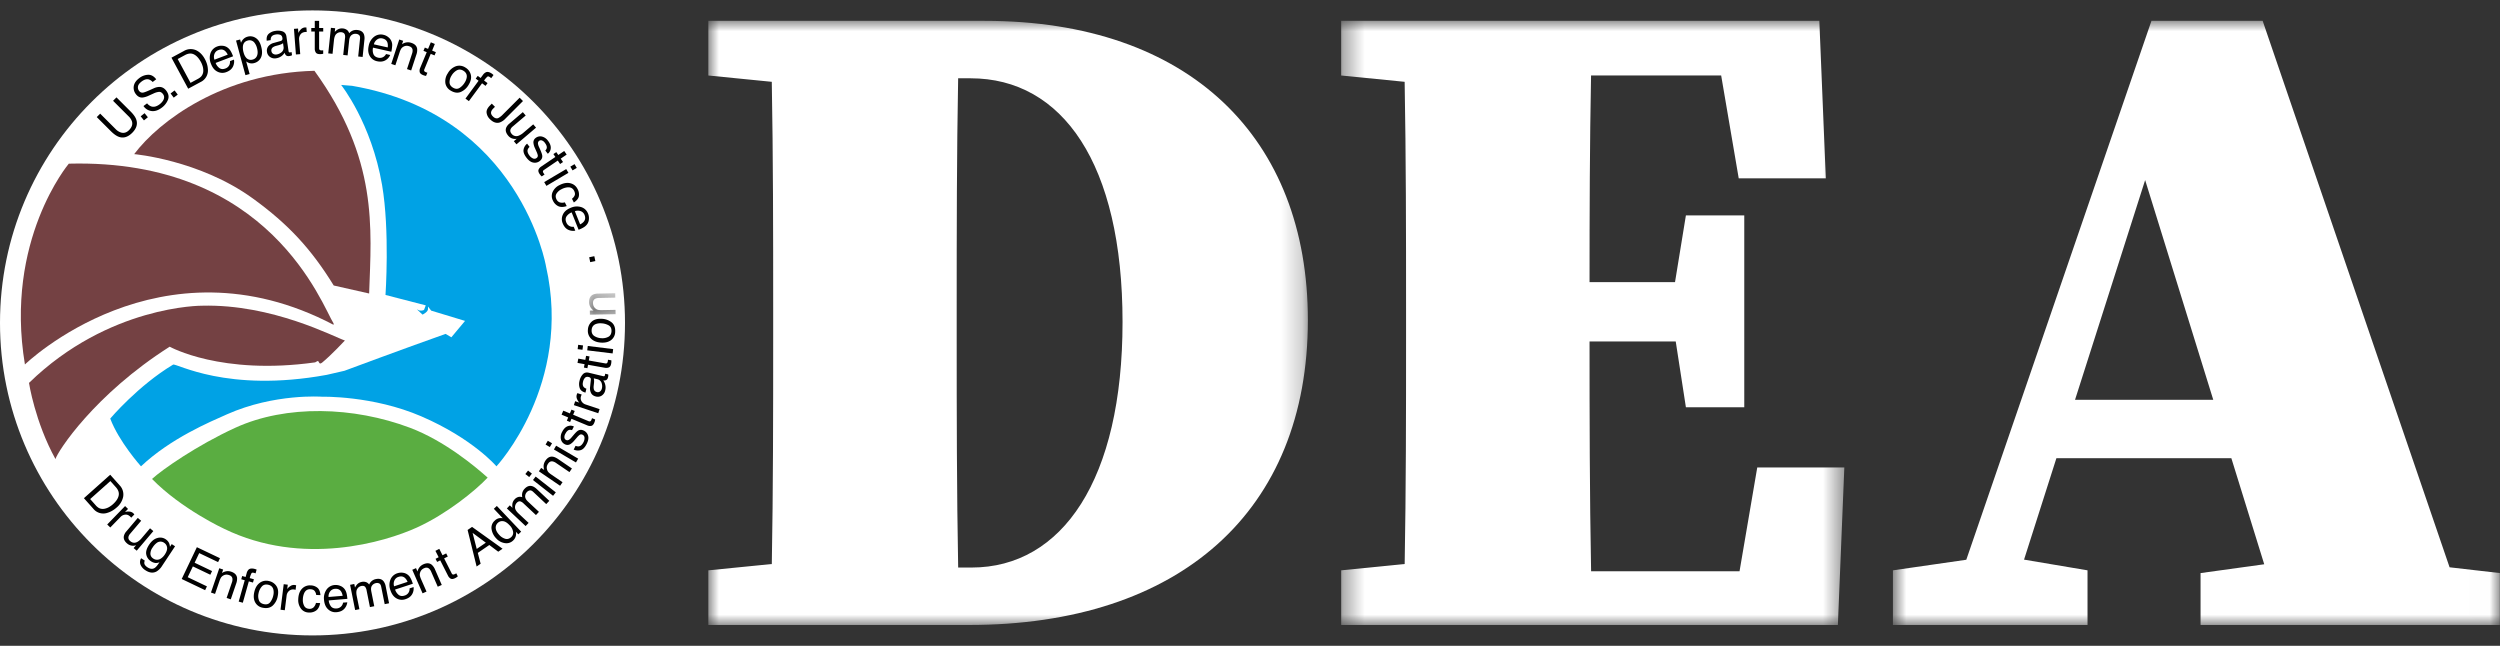
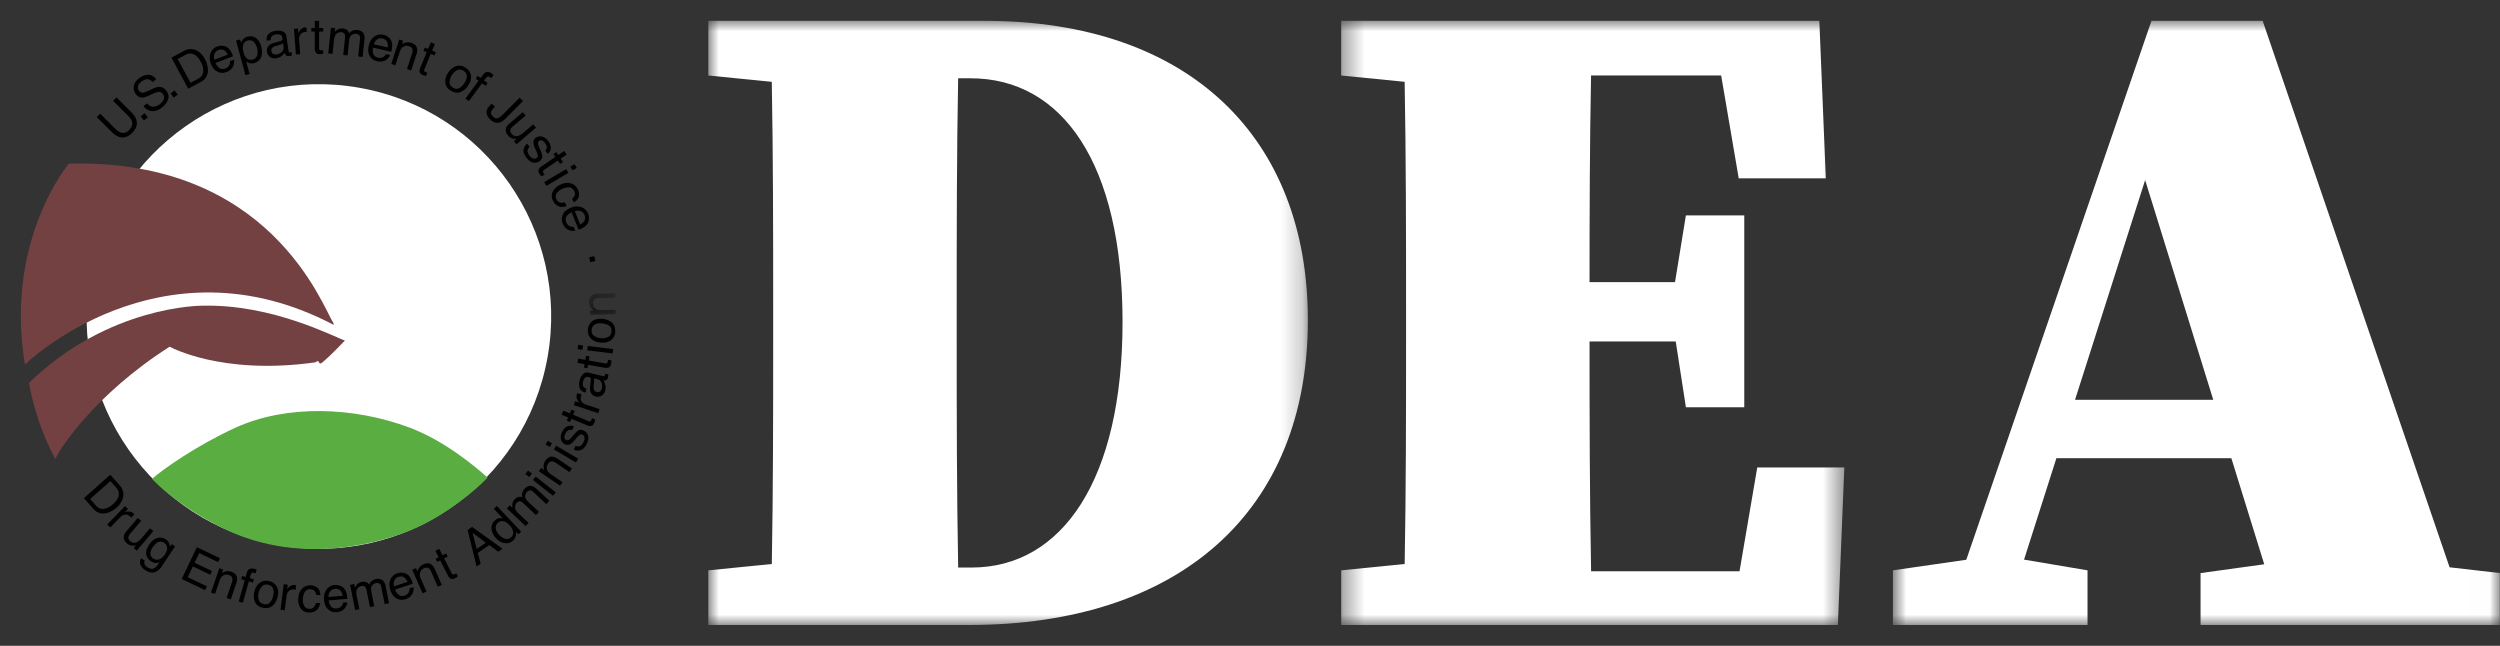
<svg xmlns="http://www.w3.org/2000/svg" xmlns:xlink="http://www.w3.org/1999/xlink" width="120" height="31">
  <rect width="100%" height="100%" fill="#333333" stroke="none" />
  <defs>
    <path id="a" d="M.276.673H1.55v1.03H.276z" />
    <path id="c" d="M0 0h28.778v29H0z" />
    <path id="e" d="M.377 0h24.15v29H.378z" />
    <path id="g" d="M.86 0h29.134v29H.86z" />
  </defs>
  <g fill="none" fill-rule="evenodd">
    <g transform="translate(-1)">
-       <circle fill="#FFF" cx="16" cy="15.5" r="15" />
      <path d="M5.329 13.242C6.405 7.18 12.192 3.137 18.256 4.214c6.062 1.076 10.104 6.863 9.028 12.925-1.076 6.064-6.863 10.106-12.927 9.03-6.062-1.076-10.104-6.865-9.028-12.927" fill="#FFF" />
      <path d="M5.81 5.456l.74.74a.615.615 0 00.265.167c.136.038.262 0 .377-.115.138-.139.185-.28.141-.424a.628.628 0 00-.166-.246l-.74-.74.164-.164.672.672c.148.147.241.28.28.4.072.217.006.427-.197.63-.202.202-.412.268-.63.196-.119-.04-.252-.133-.399-.28l-.672-.672.164-.164zm2.25-.496a.475.475 0 00.193.146c.126.044.263.011.411-.102a.666.666 0 00.157-.167c.075-.117.076-.225.001-.323-.056-.073-.118-.108-.186-.105a.798.798 0 00-.272.081l-.208.094a.991.991 0 01-.313.098c-.125.007-.23-.045-.316-.157a.495.495 0 01-.106-.39c.023-.14.108-.267.257-.38a.736.736 0 01.428-.166c.148-.005.28.067.392.217l-.17.13a.427.427 0 00-.183-.122c-.106-.03-.224.004-.352.102-.102.08-.159.157-.17.237a.274.274 0 00.053.21c.051.065.113.093.191.082.05-.006.147-.043.293-.107l.214-.096a.686.686 0 01.27-.07c.13-.002.241.058.333.177.113.15.143.296.085.441a.882.882 0 01-.295.377c-.163.125-.323.18-.48.165a.554.554 0 01-.4-.242l.173-.13zm2.438-1.173a.616.616 0 00.152-.11.41.41 0 00.107-.254.715.715 0 00-.04-.276.93.93 0 00-.07-.165c-.1-.184-.211-.308-.338-.371-.127-.064-.27-.053-.43.033l-.35.189.617 1.144.352-.19zM9.23 2.769l.596-.321a.635.635 0 01.588-.036c.17.079.31.219.42.424.086.159.134.317.143.476a.614.614 0 01-.35.626l-.594.32-.803-1.49zm2.7-.145a.523.523 0 00-.131-.181c-.088-.073-.194-.086-.316-.039a.307.307 0 00-.187.18.388.388 0 00-.002.281l.636-.241zm-.242-.426a.461.461 0 01.231.083.536.536 0 01.155.174c.031.049.07.131.114.247l-.838.319a.53.53 0 00.189.251c.079.051.17.057.279.016a.327.327 0 00.202-.192.385.385 0 00.019-.162l.19-.073a.445.445 0 01.005.161.585.585 0 01-.047.164.473.473 0 01-.172.198.687.687 0 01-.152.077.51.51 0 01-.421-.019c-.14-.066-.245-.194-.316-.381a.716.716 0 01-.022-.509.529.529 0 01.326-.322.55.55 0 01.258-.032zm1.649.479c.04-.095.04-.22-.002-.376a.663.663 0 00-.108-.233.295.295 0 00-.34-.12c-.14.038-.215.133-.228.286a.833.833 0 00.035.293c.025.092.06.167.105.223a.295.295 0 00.336.107.293.293 0 00.202-.18zm-1.007-.73l.196-.052.043.158a.498.498 0 01.098-.161.442.442 0 01.22-.132.463.463 0 01.387.062c.123.077.209.212.26.404.073.26.054.463-.051.61a.493.493 0 01-.274.189.434.434 0 01-.242.003.56.56 0 01-.151-.082l.166.607-.201.055-.451-1.66zm1.784.639a.242.242 0 00.161.029.454.454 0 00.202-.081.282.282 0 00.132-.296l-.023-.165a.42.42 0 01-.091.054 1.094 1.094 0 01-.113.04l-.122.033a.49.49 0 00-.161.07.184.184 0 00-.071.185c.01.06.038.103.086.13zm.353-.617c.045-.013.075-.037.085-.072a.18.18 0 00.002-.082c-.01-.07-.042-.117-.096-.142a.424.424 0 00-.221-.017c-.106.016-.179.056-.215.12a.291.291 0 00-.028.15l-.192.029c-.017-.152.017-.264.102-.337a.599.599 0 01.314-.135.675.675 0 01.361.03c.097.043.153.122.17.238l.101.703c.004.022.01.038.021.05.012.01.03.015.058.01a.21.21 0 00.031-.005l.036-.01.021.152a.374.374 0 01-.138.04c-.071.01-.126-.007-.165-.052a.286.286 0 01-.052-.108.566.566 0 01-.409.267.386.386 0 01-.292-.064.344.344 0 01-.145-.242.339.339 0 01.068-.278.51.51 0 01.262-.155l.321-.09zm.643-.584l.196-.015.017.213a.481.481 0 01.106-.16.31.31 0 01.21-.106h.02l.048.001.016.218c-.012-.002-.023-.002-.034-.002a.41.41 0 00-.034.001c-.104.01-.182.048-.233.12a.366.366 0 00-.066.237l.055.707-.207.016-.094-1.23zm1-.385h.208v.345h.197v.169h-.197v.805c0 .043.015.072.044.087a.178.178 0 00.08.012h.032l.04-.004v.165a.43.43 0 01-.073.015.74.74 0 01-.084.004c-.097 0-.162-.025-.196-.074a.328.328 0 01-.052-.193v-.817h-.167v-.17h.167V1zm.774.335l.204.02-.018.175a.703.703 0 01.146-.118.406.406 0 01.239-.046.375.375 0 01.229.097c.03.03.056.075.079.13a.441.441 0 01.177-.128c.065-.025.136-.033.213-.025.165.017.27.088.318.214a.583.583 0 01.02.264l-.085.816-.213-.022.088-.852c.009-.082-.005-.14-.043-.175a.24.24 0 00-.145-.061.295.295 0 00-.217.059c-.064.048-.103.135-.116.262l-.075.714-.21-.022.085-.801a.41.41 0 00-.011-.185c-.026-.061-.081-.095-.167-.105a.305.305 0 00-.222.069c-.07.054-.113.159-.13.318l-.068.65-.206-.021.128-1.227zm2.726.941a.531.531 0 00-.01-.223c-.034-.11-.115-.179-.244-.208a.306.306 0 00-.254.05.393.393 0 00-.156.233l.663.148zm.032-.489a.474.474 0 01.181.427 1.57 1.57 0 01-.04.27l-.877-.197a.53.53 0 00.02.314c.037.086.112.142.224.167a.325.325 0 00.273-.049.359.359 0 00.107-.125l.2.045a.539.539 0 01-.214.247.485.485 0 01-.255.071.692.692 0 01-.168-.019.516.516 0 01-.342-.248c-.079-.132-.097-.296-.053-.493a.712.712 0 01.262-.435.523.523 0 01.45-.09.549.549 0 01.232.115zm.522.109l.187.062-.054.166a.486.486 0 01.446-.067c.167.054.26.149.28.285a.646.646 0 01-.04.288l-.247.752-.2-.066.242-.74a.427.427 0 00.026-.182c-.012-.084-.063-.142-.156-.172a.41.41 0 00-.12-.024.323.323 0 00-.174.05.303.303 0 00-.102.099.798.798 0 00-.073.172l-.202.614-.197-.065.384-1.172zm1.516.134l.192.08-.13.318.18.076-.064.155-.183-.074-.306.743c-.017.04-.014.072.006.097a.182.182 0 00.072.042.285.285 0 00.029.012l.039.01-.064.154a.54.54 0 01-.154-.043c-.088-.036-.14-.084-.152-.143a.338.338 0 01.024-.198l.314-.755-.157-.064.066-.157.155.064.133-.317zm1.381 2.189a.782.782 0 00.245-.256.632.632 0 00.1-.268c.01-.127-.045-.228-.166-.301-.107-.066-.21-.072-.309-.02a.68.68 0 00-.256.254.591.591 0 00-.097.325c.003.104.056.188.162.253.117.07.224.075.321.013m.537-.633c.038.148.004.309-.103.484a.809.809 0 01-.38.345c-.15.06-.31.038-.484-.067a.51.51 0 01-.253-.356.681.681 0 01.115-.472.74.74 0 01.391-.341.524.524 0 01.455.063.548.548 0 01.26.344m.735-.122c.08-.028.177-.001.288.08a.189.189 0 01.03.026l.037.03-.112.153a.49.49 0 00-.036-.031l-.021-.016c-.051-.038-.091-.048-.122-.03a1.006 1.006 0 00-.163.19l.167.123-.096.132-.167-.123-.632.856-.165-.121.63-.857-.137-.102.097-.132.138.102.115-.155a.37.37 0 01.149-.125M7.753 5.583l.187-.15.158.195-.188.151zm1.435-1.097l.192-.145.152.2-.193.146zM25.264 5.69a.697.697 0 01-.28.19c-.157.047-.314-.007-.47-.163a.514.514 0 01-.157-.303c-.015-.112.04-.23.164-.354l.085-.086.152.153-.085.085c-.065.065-.099.13-.103.19-.004.062.025.124.087.185.086.087.171.114.257.082a.849.849 0 00.232-.182l.797-.797.16.16-.839.84zm.97-.146l-.625.53a.348.348 0 00-.098.122c-.033.076-.017.151.045.225a.286.286 0 00.334.094.794.794 0 00.244-.153l.461-.393.135.158-.94.8-.126-.15.14-.116a.42.42 0 01-.412-.15c-.11-.133-.143-.26-.094-.384a.536.536 0 01.16-.2l.638-.544.138.161zm.186 1.508a.304.304 0 00-.093.139c-.02.082.01.176.09.28a.427.427 0 00.166.134.166.166 0 00.178-.024c.042-.031.059-.075.053-.13a.925.925 0 00-.064-.178l-.07-.158a.77.77 0 01-.073-.24.26.26 0 01.1-.25.356.356 0 01.304-.071.51.51 0 01.295.207c.115.149.154.29.119.423a.358.358 0 01-.131.196l-.12-.155a.23.23 0 00.07-.117c.013-.073-.016-.156-.09-.251a.298.298 0 00-.146-.117.139.139 0 00-.132.023c-.042.033-.06.08-.052.143a.516.516 0 00.044.14l.059.13c.063.144.098.246.102.307.008.096-.034.179-.124.248a.375.375 0 01-.302.073c-.116-.018-.225-.096-.33-.232-.114-.148-.161-.277-.142-.39a.471.471 0 01.17-.286l.12.156zm1.663.195l.117.173-.285.194.11.163-.14.095-.111-.165-.666.453c-.036.024-.051.052-.046.085a.167.167 0 00.034.073l.018.027a.547.547 0 00.026.03l-.136.093a.45.45 0 01-.054-.053c-.016-.02-.034-.042-.051-.066-.054-.081-.07-.15-.048-.205a.323.323 0 01.13-.151l.676-.458-.094-.14.14-.093.095.138.285-.193zm.495.631l.107.181-.202.12-.107-.18.202-.12zm-.4.237l.107.181-1.057.626-.107-.182 1.058-.625zm.607 1.307c-.021.108-.102.207-.24.297l-.091-.179a.384.384 0 00.13-.16c.026-.062.016-.137-.027-.223-.06-.118-.16-.173-.3-.166a.769.769 0 00-.301.09.58.58 0 00-.243.211c-.052.085-.052.177-.001.277a.27.27 0 00.162.147.43.43 0 00.238-.004l.09.18c-.155.053-.288.055-.397.008a.538.538 0 01-.261-.265.474.474 0 01-.016-.424.674.674 0 01.329-.327c.194-.098.367-.127.523-.087.155.04.269.131.343.276a.537.537 0 01.062.35m.061 1.347a.532.532 0 00.178-.134c.072-.09.084-.195.034-.318a.31.31 0 00-.183-.182.395.395 0 00-.282.003l.253.63zm.422-.25a.469.469 0 01-.079.234.552.552 0 01-.17.157 1.431 1.431 0 01-.246.117l-.334-.833a.529.529 0 00-.247.194c-.05.08-.055.173-.012.279a.326.326 0 00.358.216l.076.188a.553.553 0 01-.326-.037.472.472 0 01-.2-.168.716.716 0 01-.08-.15.51.51 0 01.012-.421c.064-.14.189-.248.377-.322a.712.712 0 01.508-.031c.153.053.262.16.326.32a.564.564 0 01.037.258zM5.594 24.254a.61.61 0 00.143.124c.08.045.17.06.27.044a.718.718 0 00.26-.103c.055-.035.103-.07.143-.106.159-.14.252-.277.284-.416.032-.138-.01-.274-.131-.41l-.265-.296-.97.864.266.299zm.696-1.467l.45.505a.635.635 0 01.17.565.914.914 0 01-.314.506c-.135.12-.277.203-.43.249a.614.614 0 01-.69-.196l-.448-.503 1.262-1.126zm.715 1.504l.14.138-.148.152a.468.468 0 01.19-.026c.088.001.16.031.219.088l.013.014.03.036-.152.157a.317.317 0 00-.021-.027l-.023-.025c-.075-.072-.156-.105-.243-.095a.35.35 0 00-.222.108l-.494.508-.148-.143.859-.885zm.771.706l-.53.625a.359.359 0 00-.077.136c-.02.08.006.151.081.215.107.09.222.103.344.038a.778.778 0 00.216-.191l.392-.462.158.134-.798.941-.149-.126.12-.138a.432.432 0 01-.153.027.435.435 0 01-.278-.109c-.132-.111-.183-.233-.155-.362a.521.521 0 01.125-.226l.542-.64.162.138zm1.244 1.285a.306.306 0 00-.139-.226.296.296 0 00-.362.007.792.792 0 00-.193.216.507.507 0 00-.106.312c.007.09.05.163.13.215a.32.32 0 00.371.005.65.65 0 00.19-.194c.085-.128.121-.239.11-.335m.101-.199a.601.601 0 01.035.163l.086-.129.16.105-.62.936a.808.808 0 01-.264.27c-.163.092-.345.073-.543-.058a.596.596 0 01-.229-.259.345.345 0 01.028-.316l.176.116a.232.232 0 00-.022.14c.014.063.062.123.146.178.132.087.25.098.351.032.061-.04.137-.13.23-.274a.4.4 0 01-.203.035.493.493 0 01-.218-.089.492.492 0 01-.213-.312c-.03-.134.015-.293.135-.475.114-.172.245-.279.393-.32a.462.462 0 01.4.057c.081.053.137.12.172.2m1.328.182l1.108.528-.089.188-.907-.433-.22.463.837.4-.084.176-.838-.4-.247.518.922.44-.086.183-1.124-.537zm1.075 1.01l.187.063-.057.166a.545.545 0 01.225-.086.502.502 0 01.222.025c.165.057.258.153.277.29a.657.657 0 01-.045.286l-.257.75-.199-.069.251-.736a.4.4 0 00.028-.183c-.01-.084-.06-.143-.153-.174a.396.396 0 00-.119-.025.313.313 0 00-.174.047.321.321 0 00-.105.098.882.882 0 00-.075.171l-.209.61-.196-.066.4-1.167zm1.411.062c.066-.055.165-.063.3-.026l.037.012.045.016-.05.182-.046-.015-.026-.008c-.062-.017-.103-.013-.123.016a.9.9 0 00-.085.235l.2.056-.046.157-.199-.056-.288 1.025-.198-.055.29-1.024-.167-.047.044-.157.166.046.051-.186a.373.373 0 01.095-.171m1.036 1.567a.794.794 0 00.146-.324.616.616 0 00.003-.286c-.033-.123-.117-.2-.255-.228-.123-.025-.223.003-.297.085a.683.683 0 00-.158.325.588.588 0 00.018.34c.037.096.117.157.237.183.133.028.236-.003.306-.095m.295-.776c.085.127.106.29.063.491a.798.798 0 01-.242.452c-.121.107-.28.14-.477.1a.509.509 0 01-.359-.252c-.074-.133-.09-.294-.05-.483.043-.203.127-.353.255-.452a.525.525 0 01.45-.094.558.558 0 01.36.238m.351-.087l.195.024-.026.212a.434.434 0 01.137-.135.298.298 0 01.246-.058l.046.01-.028.218a.202.202 0 00-.033-.009c-.01-.003-.02-.004-.033-.006a.299.299 0 00-.252.07.353.353 0 00-.112.22l-.088.704-.205-.025.153-1.225zm1.617.171c.085.07.133.188.146.354l-.203-.007a.37.37 0 00-.077-.193c-.042-.052-.11-.08-.208-.083-.132-.005-.228.056-.29.183a.79.79 0 00-.066.308.588.588 0 00.067.314c.05.086.13.13.241.136a.275.275 0 00.208-.072.444.444 0 00.113-.211l.201.007c-.029.162-.09.28-.186.353a.54.54 0 01-.357.1.472.472 0 01-.38-.19.677.677 0 01-.128-.447c.008-.217.066-.383.176-.5a.512.512 0 01.408-.166.533.533 0 01.335.114m1.212.387a.558.558 0 00-.075-.21c-.065-.095-.162-.137-.294-.126a.314.314 0 00-.228.122.394.394 0 00-.08.27l.677-.056zm-.114-.477a.469.469 0 01.199.144c.047.059.08.129.101.21.016.056.03.145.041.269l-.895.075a.542.542 0 00.113.294c.061.07.149.1.263.092a.327.327 0 00.312-.28l.203-.015a.554.554 0 01-.131.298.474.474 0 01-.221.144.72.72 0 01-.166.032.51.51 0 01-.4-.136c-.116-.102-.181-.254-.199-.455a.715.715 0 01.121-.494.525.525 0 01.402-.22.572.572 0 01.257.042zm.472-.051l.201-.04.034.172a.708.708 0 01.105-.156.414.414 0 01.215-.115.38.38 0 01.247.025.365.365 0 01.114.102.43.43 0 01.327-.264c.163-.033.285.005.367.11a.6.6 0 01.1.246l.16.806-.21.042-.169-.84c-.016-.08-.048-.132-.094-.154a.234.234 0 00-.156-.016.301.301 0 00-.19.121c-.047.065-.058.16-.032.285l.14.704-.207.041-.158-.79a.413.413 0 00-.065-.173c-.042-.05-.106-.067-.19-.05a.299.299 0 00-.19.131c-.053.072-.063.186-.032.342l.13.642-.205.04-.242-1.21zm2.758-.142a.523.523 0 00-.123-.186c-.084-.077-.189-.095-.314-.053a.31.31 0 00-.194.172.396.396 0 00-.015.28l.646-.213zm-.223-.437a.474.474 0 01.374.275c.03.05.064.134.103.252l-.853.28a.539.539 0 00.178.26c.076.055.17.064.277.028a.326.326 0 00.24-.344l.192-.063a.55.55 0 01-.057.322.487.487 0 01-.18.19.735.735 0 01-.155.07.517.517 0 01-.42-.036c-.137-.073-.237-.205-.299-.396a.704.704 0 01.001-.508.528.528 0 01.34-.308.58.58 0 01.26-.022zm.449-.142l.18-.08.07.162a.558.558 0 01.108-.217.518.518 0 01.18-.131c.162-.07.295-.061.399.026a.643.643 0 01.162.242l.317.726-.193.084-.312-.712a.409.409 0 00-.103-.154c-.065-.055-.141-.064-.23-.026a.415.415 0 00-.105.061.322.322 0 00-.097.154.32.32 0 00-.012.143.958.958 0 00.06.177l.26.591-.19.084-.494-1.13zm1.111-.91l.186-.096.155.308.176-.089.077.151-.176.088.363.72c.02.038.046.057.08.057a.176.176 0 00.076-.026l.03-.014.033-.022.075.147a.546.546 0 01-.132.088c-.087.043-.156.051-.21.023a.332.332 0 01-.132-.149l-.37-.729-.148.076-.076-.15.148-.076-.156-.308zm2.42-.391l-.635-.472.198.772.437-.3zm-.875-.611l.214-.147 1.464 1.048-.207.143-.429-.322-.552.379.136.52-.193.134-.433-1.755zm1.812.425c.102.026.197-.003.286-.087a.277.277 0 00.086-.252.576.576 0 00-.177-.32c-.106-.114-.21-.177-.306-.188a.3.3 0 00-.248.08.307.307 0 00-.102.261c.009.103.065.21.172.322a.612.612 0 00.289.184m-.3-.99a.535.535 0 01.175.002l-.428-.453.145-.136 1.167 1.233-.136.13-.118-.126a.444.444 0 01-.141.43.454.454 0 01-.378.118.687.687 0 01-.426-.23.804.804 0 01-.221-.436.446.446 0 01.149-.412.429.429 0 01.213-.12m.372-.467l.14-.149.129.12a.649.649 0 01-.005-.189.395.395 0 01.107-.218.37.37 0 01.216-.123.387.387 0 01.152.017.448.448 0 01.004-.219.436.436 0 01.109-.185c.113-.12.234-.162.362-.124.069.02.143.067.224.142l.598.562-.147.157-.625-.587c-.06-.056-.116-.079-.165-.07a.249.249 0 00-.137.078.3.3 0 00-.085.21c0 .08.046.164.139.251l.523.49-.143.154-.587-.55a.41.41 0 00-.155-.104c-.063-.017-.125.006-.183.07a.307.307 0 00-.08.218c0 .088.058.187.174.295l.478.447-.143.152-.9-.845zm1.252-1.365l.13-.166.967.758-.131.166-.966-.758zm-.365-.287l.13-.166.185.145-.13.166-.185-.145zm.649-.132l.11-.163.145.099a.58.58 0 01-.024-.242.52.52 0 01.084-.206c.099-.144.216-.208.352-.189.074.01.162.05.266.12l.653.446-.118.174-.643-.438a.425.425 0 00-.169-.076c-.085-.012-.154.021-.208.101a.4.4 0 00-.056.108.302.302 0 000 .181.3.3 0 00.065.127c.03.033.078.072.145.117l.534.365-.117.171-1.019-.695zm.722-1.047l.106-.182 1.059.623-.107.182-1.058-.623zm-.4-.236l.107-.182.203.12-.107.181-.203-.119zm1.439.061c.064.025.119.034.166.025.084-.017.155-.085.215-.202a.418.418 0 00.049-.208.166.166 0 00-.098-.149.13.13 0 00-.14.01.794.794 0 00-.133.132l-.114.131a.8.8 0 01-.184.171.263.263 0 01-.27.017.354.354 0 01-.194-.242.514.514 0 01.059-.356c.085-.168.196-.265.33-.289a.35.35 0 01.234.033l-.09.175a.244.244 0 00-.136-.013c-.07.02-.132.083-.186.19a.305.305 0 00-.043.183c.008.05.034.086.077.11.048.023.099.018.15-.015a.473.473 0 00.109-.1l.094-.11c.1-.12.177-.194.23-.225.085-.048.178-.046.278.005a.38.38 0 01.198.242c.033.112.009.244-.07.398-.083.165-.18.264-.29.295a.475.475 0 01-.331-.029l.09-.179zm-.671-1.495l.08-.193.318.131.077-.18.156.063-.076.182.743.31c.04.016.072.013.097-.007a.182.182 0 00.042-.07l.01-.03a.162.162 0 00.013-.039l.152.063a.702.702 0 01-.014.075.845.845 0 01-.028.08c-.037.088-.085.14-.144.152a.323.323 0 01-.198-.026l-.754-.314-.065.155-.156-.065.064-.154-.317-.133zm.59-.46l.062-.187.203.068a.451.451 0 01-.107-.16.306.306 0 01-.015-.235c0-.004.003-.009.006-.018l.02-.043.207.068-.016.031-.011.033a.29.29 0 00.019.26.349.349 0 00.194.153l.673.224-.065.197-1.17-.39zm1.257-.656a.248.248 0 00.087-.14.443.443 0 000-.217.286.286 0 00-.227-.233l-.163-.039c.01.028.015.064.017.105a.916.916 0 01-.005.119l-.014.126a.5.5 0 00.006.175c.021.072.07.116.146.134a.172.172 0 00.154-.03zm-.443-.556c.006-.048-.006-.083-.035-.106a.176.176 0 00-.075-.032c-.07-.017-.125-.004-.169.037a.39.39 0 00-.096.198c-.026.105-.014.187.032.245a.299.299 0 00.13.082l-.045.188c-.149-.039-.24-.112-.276-.218a.605.605 0 01-.01-.341.665.665 0 01.164-.325c.073-.074.168-.098.282-.07l.69.166a.108.108 0 00.054-.001c.015-.005.026-.022.032-.049l.006-.03a.443.443 0 00.003-.038l.15.036a.581.581 0 010 .076.59.59 0 01-.014.068c-.017.069-.052.113-.108.133a.281.281 0 01-.12.008.51.51 0 01.097.211.54.54 0 01-.002.268.387.387 0 01-.166.249.343.343 0 01-.279.045c-.111-.027-.19-.082-.233-.166a.507.507 0 01-.047-.301l.035-.333zm-.64-.813l.038-.206.338.06.035-.194.166.029-.035.195.793.14c.043.008.073-.002.093-.027a.203.203 0 00.026-.077.354.354 0 01.006-.032c0-.012.003-.026.003-.041l.162.029a.631.631 0 01-.009.158c-.017.096-.054.155-.108.18a.332.332 0 01-.199.018l-.803-.143-.03.165-.167-.03.03-.164-.338-.06zm.467-.603l.026-.21 1.218.15-.025.208-1.219-.148zm-.46-.057l.025-.209.234.03-.027.208-.233-.029zm1.482-1.147a.77.77 0 00-.343-.093.612.612 0 00-.282.04c-.117.053-.18.149-.186.29-.006.125.039.219.13.28a.689.689 0 00.347.104.6.6 0 00.332-.07c.09-.052.138-.14.145-.264.006-.136-.041-.232-.143-.287m-.812-.17c.11-.103.269-.15.475-.14a.8.8 0 01.484.169c.125.102.183.255.173.456a.505.505 0 01-.192.393c-.12.093-.276.135-.47.125-.206-.01-.368-.071-.486-.181a.522.522 0 01-.162-.43.55.55 0 01.178-.392" fill="#000" />
      <g transform="translate(29 13.402)">
        <mask id="b" fill="#fff">
          <use xlink:href="#a" />
        </mask>
        <path d="M.315 1.703l-.004-.197.176-.003a.567.567 0 01-.159-.183.495.495 0 01-.052-.216C.273.929.332.809.453.744A.654.654 0 01.738.69L1.53.673l.004.21L.756.9a.413.413 0 00-.18.036C.5.974.462 1.043.464 1.139a.401.401 0 00.018.12.31.31 0 00.104.148.296.296 0 00.127.065.861.861 0 00.187.012l.645-.013.005.208-1.235.024z" fill="#000" mask="url(#b)" />
      </g>
      <path fill="#000" d="M29.527 12.297l.05.235-.247.051-.049-.235z" />
-       <path d="M16.093 3.398c3.063 4.239 2.736 7.516 2.626 10.69l-1.7-.384c-1.073-1.743-2.168-2.936-3.883-4.178C10.573 7.67 7.44 7.398 7.44 7.398c1.2-1.594 4.271-3.892 8.653-4" fill="#744143" />
      <path d="M17.013 15.527c-.543-.847-3.032-7.923-12.71-7.671 0 0-3.1 3.68-2.107 9.638 0 0 6.477-6.286 14.817-1.902v-.065z" fill="#744143" />
-       <path d="M21.544 14.716v.106c.017.148-.263.28-.263.28l-.27-.255.123.057s.164.025.223-.037l.08-.209-1.933-.5s.212-3.076-.164-5.277c-.51-2.98-1.965-4.804-1.965-4.804l.523.042c8.075 1.388 9.31 8.662 9.31 8.662 1.286 5.667-2.378 9.603-2.378 9.603s-1.123-1.328-3.606-2.399c-2.328-1.005-4.77-.942-4.77-.942s-2.276-.169-4.556.843c-.813.362-2.701 1.15-4.13 2.498 0 0-1.061-1.184-1.476-2.293 0 0 1.333-1.578 3.016-2.589.143-.086 2.577 1.371 7.376.491l.852-.196s2.816-1.05 4.852-1.77l.278.163.656-.787-1.623-.492" fill="#00A2E5" />
      <path d="M3.663 22.034c.099-.36 1.865-3.095 5.482-5.393 0 0 2.466 1.386 6.98.753l.1-.055c.107-.066.056.214.238.065.45-.369 1.092-1.06 1.092-1.06-.495-.157-3.476-1.762-6.87-1.67 0 0-4.46-.024-8.293 3.705 0 0 .286 1.871 1.27 3.655" fill="#744143" />
      <path d="M24.407 22.925c-.588-.524-2.061-1.763-3.724-2.391-2.705-1.021-5.948-1.12-8.392 0-1.849.848-3.509 2.01-3.994 2.456 1.425 1.455 3.469 2.396 3.469 2.396 3.76 1.826 7.713.632 9.245-.065 1.422-.648 2.799-1.761 3.396-2.396" fill="#5AAD41" />
    </g>
    <g transform="translate(34 1)">
      <mask id="d" fill="#fff">
        <use xlink:href="#c" />
      </mask>
      <path d="M12.632 26.242h-.64c-.068-3.677-.071-7.375-.071-11.074v-1.38c0-3.72.003-7.41.07-11.03h.596c4.404 0 7.295 4.091 7.295 11.698 0 7.56-2.891 11.786-7.25 11.786M13.255 0H0v2.624l3.046.303c.065 3.62.067 7.253.067 10.861v1.424c0 3.663-.002 7.296-.066 10.861L0 26.376V29h12.499c10.142 0 16.279-5.47 16.279-14.634C28.778 5.648 23.128 0 13.255 0" fill="#FFF" mask="url(#d)" />
    </g>
    <g transform="translate(64 1)">
      <mask id="f" fill="#fff">
        <use xlink:href="#e" />
      </mask>
      <path d="M19.498 26.42h-7.125c-.07-3.661-.075-7.345-.075-11.03h4.137l.488 3.158h2.802V9.34h-2.802l-.522 3.202h-4.103c0-3.345.01-6.661.073-9.92h6.245l.843 4.939h4.18L23.328 0H.376v2.624l3.047.303c.065 3.619.068 7.254.068 10.86v1.425c0 3.663-.003 7.296-.067 10.86l-3.047.304V29h23.841l.31-7.561h-4.18l-.85 4.98z" fill="#FFF" mask="url(#f)" />
    </g>
    <g transform="translate(90 1)">
      <mask id="h" fill="#fff">
        <use xlink:href="#g" />
      </mask>
      <path d="M9.601 18.192l3.366-10.548 3.27 10.548H9.6zM27.58 26.23L18.607 0H13.27L4.382 25.868l-3.522.508V29h9.341v-2.624l-3.047-.514 1.553-4.868h8.398l1.578 5.091-3.056.423V29h14.367v-2.492l-2.415-.278z" fill="#FFF" mask="url(#h)" />
    </g>
  </g>
</svg>